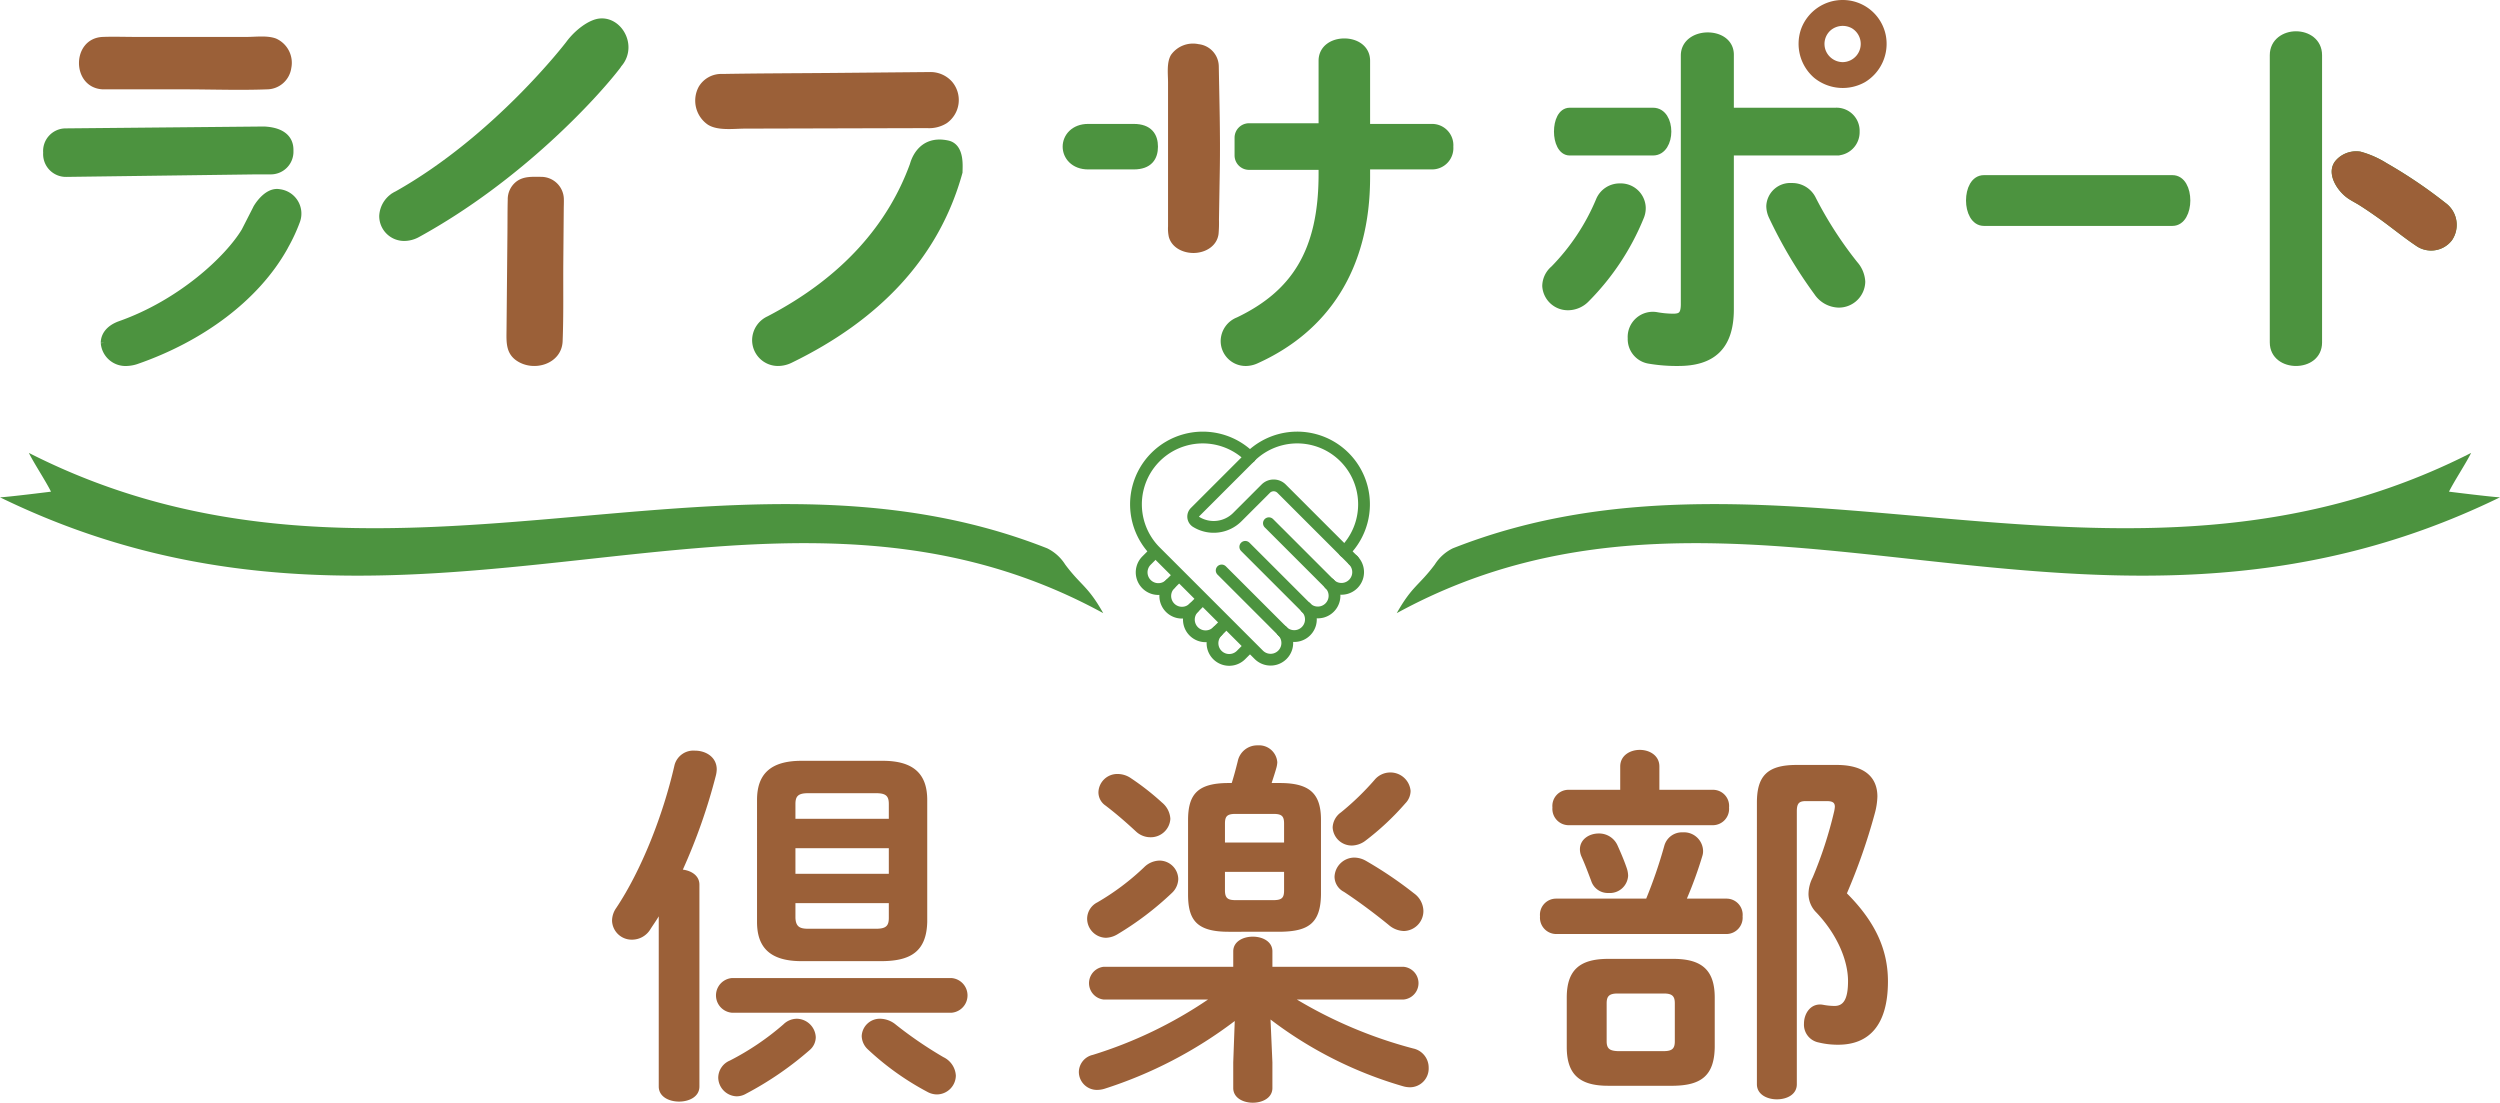
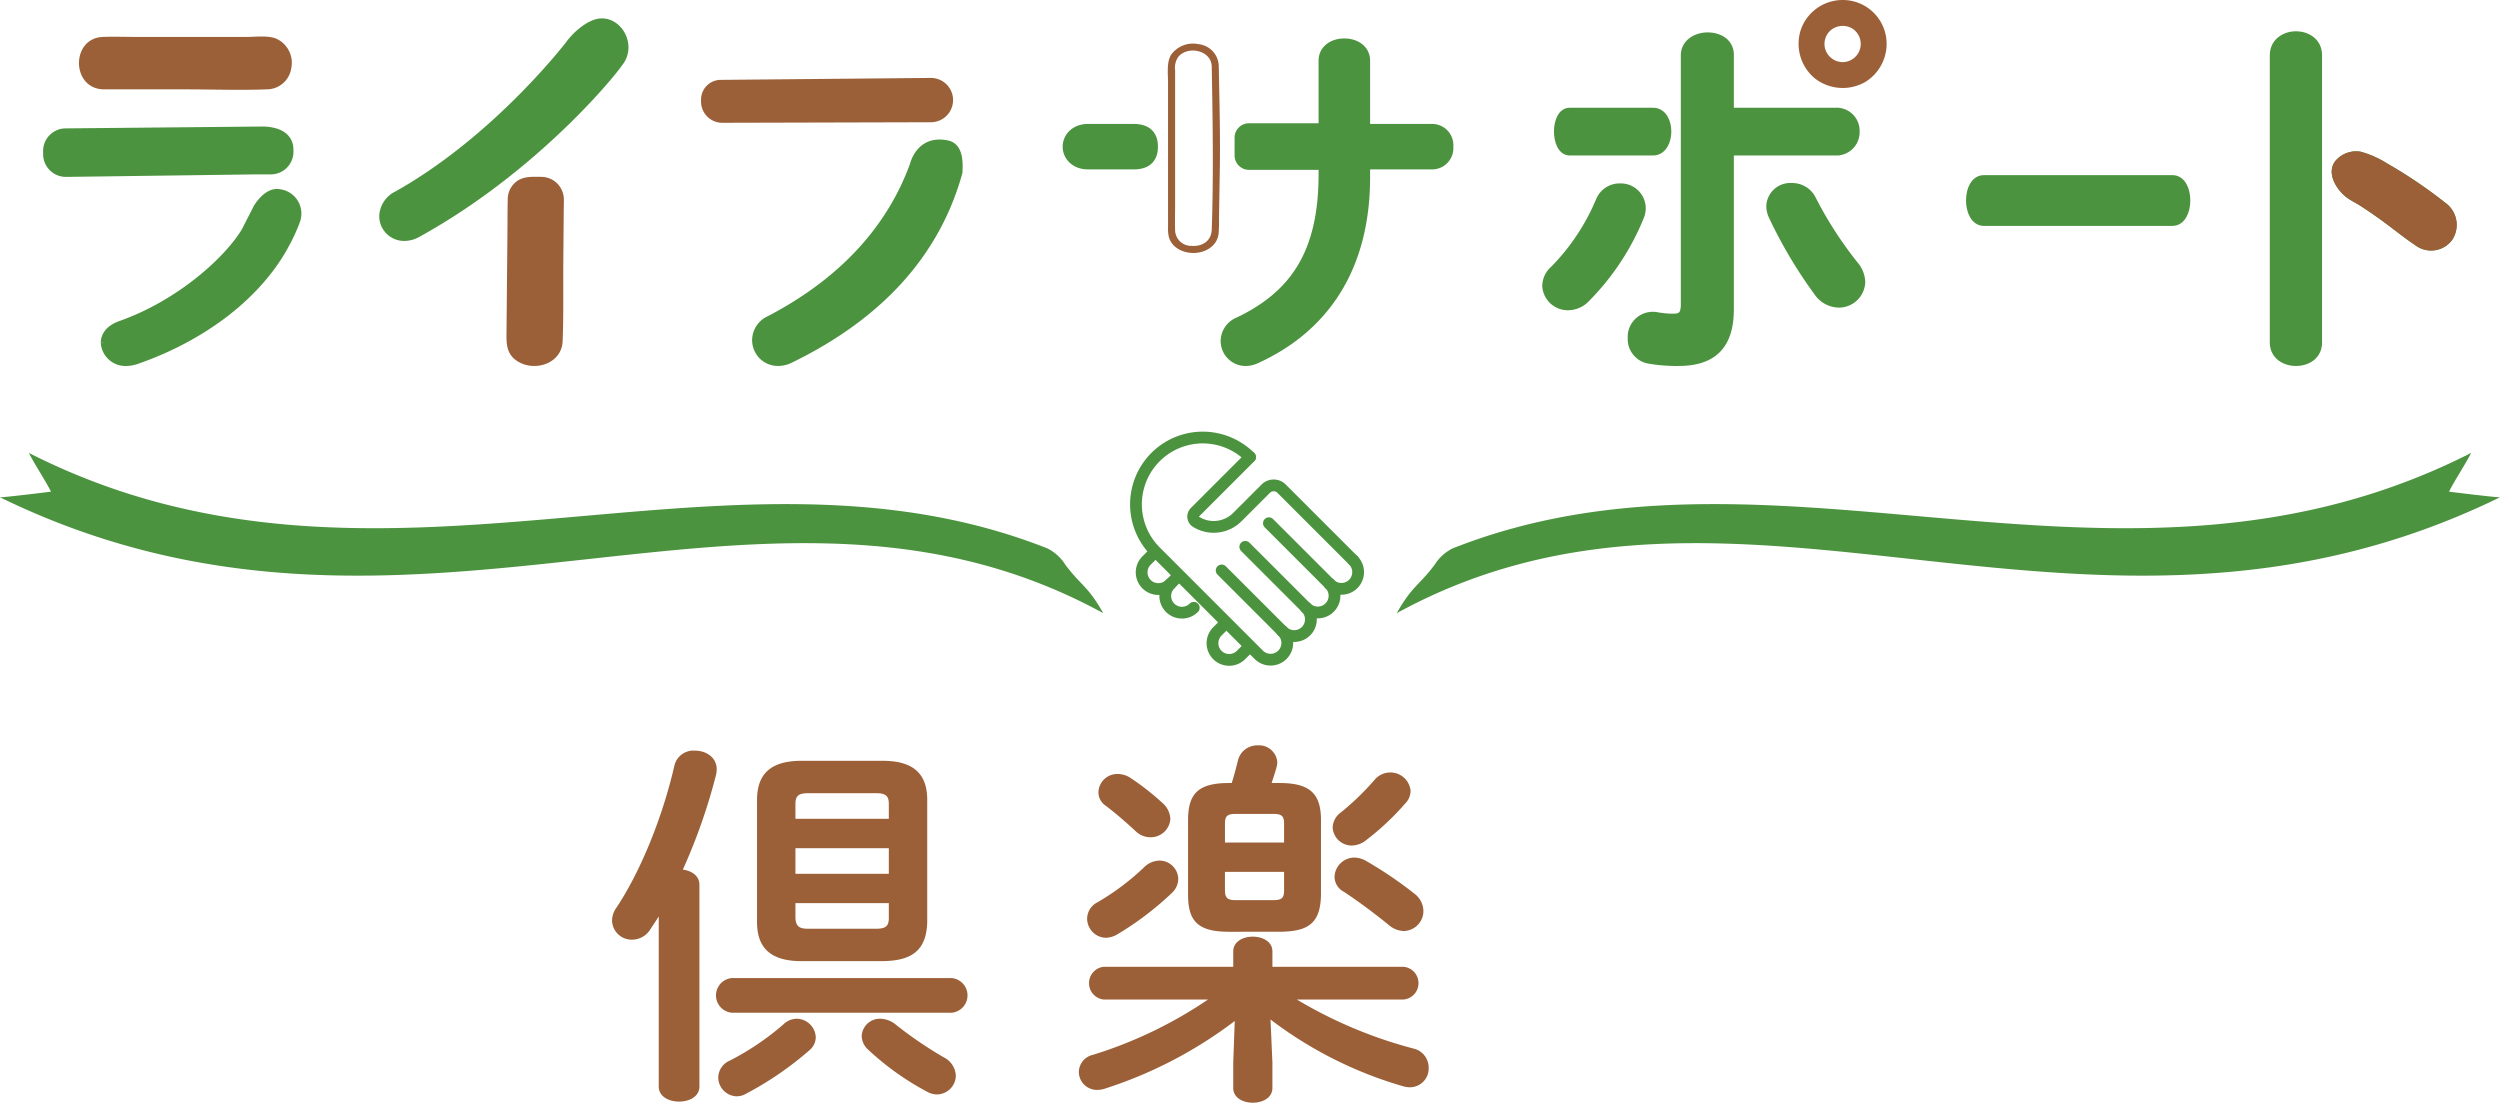
<svg xmlns="http://www.w3.org/2000/svg" width="451.421" height="199.115" viewBox="0 0 451.421 199.115">
  <defs>
    <style>.cls-1{fill:#9b6038;}.cls-2,.cls-3{fill:#4c933f;}.cls-2,.cls-4,.cls-5{stroke:#4c933f;}.cls-2,.cls-4{stroke-miterlimit:10;stroke-width:1.417px;}.cls-4,.cls-5{fill:none;}.cls-5{stroke-linecap:round;stroke-linejoin:round;stroke-width:2.126px;}</style>
  </defs>
  <g id="レイヤー_2" data-name="レイヤー 2">
    <g id="レイヤー_1-2" data-name="レイヤー 1">
      <path class="cls-1" d="M118.949,165.459c-.476.816-1.02,1.564-1.496,2.312a3.874,3.874,0,0,1-3.332,1.903,3.545,3.545,0,0,1-3.604-3.4,4.037,4.037,0,0,1,.748-2.312c4.487-6.731,8.431-16.59,10.539-25.837a3.528,3.528,0,0,1,3.671-2.584c1.972,0,3.944,1.156,3.944,3.4a5.265,5.265,0,0,1-.136,1.02,104.349,104.349,0,0,1-5.983,17.066c1.564.204,2.992,1.088,2.992,2.72v36.444c0,1.836-1.836,2.721-3.671,2.721-1.836,0-3.672-.885-3.672-2.721Zm13.191,17.406a3.141,3.141,0,0,1,0-6.256h39.708a3.141,3.141,0,0,1,0,6.256Zm11.763,1.088a3.49,3.49,0,0,1,3.399,3.332,3.09,3.09,0,0,1-1.088,2.312,59.795,59.795,0,0,1-11.491,7.888,3.404,3.404,0,0,1-1.7.476,3.44,3.44,0,0,1-3.332-3.399,3.391,3.391,0,0,1,2.108-3.061,47.978,47.978,0,0,0,9.655-6.527A3.503,3.503,0,0,1,143.902,183.953Zm.816-10.402c-5.711,0-8.023-2.516-8.023-7.072V144.449c0-4.556,2.312-7.071,8.023-7.071h14.687c5.711,0,8.023,2.516,8.023,7.071v22.03c-.136,5.372-3.06,7.003-8.023,7.072Zm15.774-28.354c0-1.428-.476-1.972-2.312-1.972H145.942c-1.836,0-2.312.544-2.312,1.972v2.651h16.862Zm-16.862,12.579h16.862V153.152H143.63Zm14.55,9.927c1.836,0,2.312-.544,2.312-1.972v-2.652H143.63v2.652c.068,1.632.816,1.972,2.312,1.972Zm12.171,23.186a3.937,3.937,0,0,1,2.244,3.332,3.454,3.454,0,0,1-3.4,3.399,3.644,3.644,0,0,1-1.768-.476,49.9,49.9,0,0,1-10.675-7.615,3.423,3.423,0,0,1-1.156-2.448,3.273,3.273,0,0,1,3.4-3.128,4.538,4.538,0,0,1,2.788,1.088A72.869,72.869,0,0,0,170.352,190.888Z" />
      <path class="cls-1" d="M229.756,191.84v4.624c0,1.769-1.768,2.651-3.536,2.651s-3.536-.883-3.536-2.651v-4.624l.272-7.479a78.273,78.273,0,0,1-23.526,12.238,4.683,4.683,0,0,1-1.359.204,3.261,3.261,0,0,1-3.264-3.264,3.217,3.217,0,0,1,2.516-3.06A78.117,78.117,0,0,0,218.129,180.485h-18.834a2.975,2.975,0,0,1,0-5.915h23.39v-2.788c0-1.768,1.768-2.651,3.536-2.651s3.536.884,3.536,2.651V174.57h23.662a2.968,2.968,0,0,1,0,5.915H234.175a80.977,80.977,0,0,0,21.01,8.839,3.529,3.529,0,0,1,2.788,3.469,3.392,3.392,0,0,1-3.4,3.535,4.633,4.633,0,0,1-1.292-.204A72.892,72.892,0,0,1,229.416,184.09Zm-30.053-22.505a3.467,3.467,0,0,1-3.4-3.468,3.335,3.335,0,0,1,1.836-2.924,44.688,44.688,0,0,0,8.431-6.323,4.059,4.059,0,0,1,2.788-1.224,3.396,3.396,0,0,1,3.4,3.332,3.559,3.559,0,0,1-1.156,2.516,55.811,55.811,0,0,1-9.859,7.479A4.331,4.331,0,0,1,199.703,169.335Zm-1.36-26.313a3.401,3.401,0,0,1,3.468-3.264,4.236,4.236,0,0,1,2.38.748A46.704,46.704,0,0,1,209.834,144.925a4.089,4.089,0,0,1,1.496,2.923,3.535,3.535,0,0,1-3.604,3.332,3.807,3.807,0,0,1-2.583-1.02c-1.836-1.7-3.468-3.127-5.508-4.691A2.89,2.89,0,0,1,198.343,143.021Zm23.526,25.226c-5.711,0-7.343-2.04-7.343-6.731V148.121c0-4.692,1.7-6.731,7.343-6.731h.544c.408-1.292.748-2.584,1.088-3.944A3.58,3.58,0,0,1,227.104,134.59a3.293,3.293,0,0,1,3.536,3.06,4.685,4.685,0,0,1-.136.884c-.272,1.02-.612,1.972-.884,2.856h1.496c5.439,0,7.411,1.972,7.411,6.663V161.515c-.068,5.235-2.312,6.663-7.343,6.731Zm9.995-19.514c0-1.292-.34-1.768-1.904-1.768h-6.867c-1.564,0-1.904.476-1.904,1.768V152.132h10.675ZM229.96,162.535c1.563,0,1.904-.476,1.904-1.768v-3.332H221.188v3.332c0,1.428.544,1.768,1.904,1.768Zm14.143-9.859a3.447,3.447,0,0,1-3.468-3.264,3.504,3.504,0,0,1,1.496-2.72,48.859,48.859,0,0,0,6.051-5.847,3.688,3.688,0,0,1,2.855-1.36,3.648,3.648,0,0,1,3.672,3.332,3.26,3.26,0,0,1-.952,2.244,47.783,47.783,0,0,1-7.275,6.799A4.187,4.187,0,0,1,244.103,152.676Zm-3.128,5.644a3.602,3.602,0,0,1,3.604-3.468,4.362,4.362,0,0,1,2.108.612,71.616,71.616,0,0,1,8.635,5.848,4.002,4.002,0,0,1,1.7,3.196,3.614,3.614,0,0,1-3.536,3.604,4.369,4.369,0,0,1-2.72-1.088c-2.583-2.108-5.507-4.284-8.091-5.984A3.099,3.099,0,0,1,240.975,158.32Z" />
-       <path class="cls-1" d="M297.252,162.263a86.244,86.244,0,0,0,3.264-9.52,3.304,3.304,0,0,1,3.332-2.447,3.445,3.445,0,0,1,3.671,3.264,2.822,2.822,0,0,1-.136,1.02,72.376,72.376,0,0,1-2.788,7.684h7.207a2.912,2.912,0,0,1,2.856,3.195,2.948,2.948,0,0,1-2.856,3.195H280.934a2.948,2.948,0,0,1-2.856-3.195,2.912,2.912,0,0,1,2.856-3.195Zm-4.691-23.866c0-1.972,1.768-2.992,3.535-2.992,1.768,0,3.536,1.02,3.536,2.992V142.613h9.723a2.912,2.912,0,0,1,2.856,3.196,2.948,2.948,0,0,1-2.856,3.196H283.177a2.948,2.948,0,0,1-2.856-3.196,2.912,2.912,0,0,1,2.856-3.196h9.383Zm-2.176,57.659c-5.236,0-7.479-2.108-7.479-7.004v-8.907c0-4.896,2.244-7.003,7.479-7.003h11.763c5.235,0,7.479,2.107,7.479,7.003v8.907c-.068,5.235-2.516,6.936-7.479,7.004Zm-5.1-42.7c0-1.768,1.632-2.856,3.399-2.856a3.64,3.64,0,0,1,3.4,2.176c.612,1.36,1.224,2.788,1.7,4.216a4.582,4.582,0,0,1,.204,1.224,3.301,3.301,0,0,1-3.536,3.128,3.142,3.142,0,0,1-3.128-2.176c-.544-1.428-1.088-2.924-1.768-4.419A3.153,3.153,0,0,1,285.285,153.356Zm15.162,36.444c1.564,0,1.972-.544,1.972-1.768v-6.867c0-1.225-.408-1.769-1.972-1.769h-8.363c-1.564,0-1.972.544-1.972,1.769v6.867c0,1.428.68,1.699,1.972,1.768Zm31.209-51.675c4.964,0,7.343,2.176,7.343,5.711a12.896,12.896,0,0,1-.476,3.06,107.641,107.641,0,0,1-5.031,14.415c5.439,5.439,7.411,10.539,7.411,15.91,0,8.023-3.536,11.423-8.975,11.423a14.398,14.398,0,0,1-3.536-.408,3.271,3.271,0,0,1-2.651-3.399c0-1.903,1.292-3.808,3.467-3.399a11.516,11.516,0,0,0,2.04.204c1.428,0,2.448-.884,2.448-4.487,0-3.672-1.904-8.363-5.711-12.375a4.757,4.757,0,0,1-1.428-3.332,6.675,6.675,0,0,1,.748-2.991,74.154,74.154,0,0,0,3.876-11.899,5.672,5.672,0,0,0,.136-.884c0-.748-.408-1.02-1.496-1.02h-3.739c-1.224,0-1.632.408-1.632,1.836v49.295c0,1.836-1.768,2.72-3.604,2.72-1.768,0-3.604-.884-3.604-2.72V144.925c0-4.76,1.836-6.799,7.139-6.799Z" />
      <path class="cls-1" d="M18.57,15.072H48.215a3.425,3.425,0,0,0,3.399-3.671,3.425,3.425,0,0,0-3.399-3.672H18.57a3.413,3.413,0,0,0-3.332,3.672A3.413,3.413,0,0,0,18.57,15.072Z" />
      <path class="cls-1" d="M18.57,16.135H33.268c4.969,0,9.979.189,14.945,0A4.477,4.477,0,0,0,52.597,12.293a4.785,4.785,0,0,0-2.765-5.337c-1.551-.583-3.644-.29-5.262-.29H24.476c-1.96,0-3.936-.074-5.895,0-5.755.218-5.759,9.198-.011,9.469,1.368.065,1.364-2.062,0-2.126-2.314-.109-3.119-3.471-1.294-4.818a3.11,3.11,0,0,1,1.97-.399h24.431c1.484,0,2.987-.067,4.47,0A2.584,2.584,0,0,1,50.419,12.322a2.379,2.379,0,0,1-2.502,1.687c-4.839.069-9.685,0-14.525,0H18.57A1.064,1.064,0,0,0,18.57,16.135Z" />
      <path class="cls-2" d="M47.671,23.551l-35.833.34a3.372,3.372,0,0,0-3.332,3.671A3.404,3.404,0,0,0,11.975,31.235l34.305-.456h2.625a3.375,3.375,0,0,0,3.375-3.375v-.25C52.28,26.43,52.28,23.779,47.671,23.551Z" />
      <path class="cls-2" d="M50.434,34.869h0c-2.294-.449-4.154,2.91-4.077,2.843L44.28,41.779c-3,5-11.554,13.013-22.59,16.897-1.972.718-2.788,1.974-2.788,3.231a3.764,3.764,0,0,0,3.943,3.469,6.039,6.039,0,0,0,1.7-.299c11.653-4.028,21.59-11.304,26.721-20.467l.127-.245A30.897,30.897,0,0,0,53.47,39.897,3.725,3.725,0,0,0,50.434,34.869Z" />
      <path class="cls-2" d="M112.773,8.556c0-2.485-2.031-4.783-4.5-4.5-1.587.182-3.92,1.835-5.5,4-.014.019-13,17-31.004,27.127a4.453,4.453,0,0,0-2.584,3.808,3.785,3.785,0,0,0,3.74,3.808,4.855,4.855,0,0,0,2.38-.612c18.469-10.131,32.093-25.089,36.104-30.325.086-.112.147-.222.22-.334A4.464,4.464,0,0,0,112.773,8.556Z" />
      <path class="cls-1" d="M97.724,32.995H95.772a2.947,2.947,0,0,0-3.025,2.832l-.24,25.839c0,2.248,2.04,3.34,4.012,3.34,2.04,0,4.011-1.092,4.011-3.34l.219-25.791A2.943,2.943,0,0,0,97.724,32.995Z" />
      <path class="cls-1" d="M97.724,31.932c-1.561,0-3.156-.152-4.479.849a4.047,4.047,0,0,0-1.563,3.269c-.052,1.94-.036,3.884-.054,5.824l-.165,17.738c-.019,2.059-.165,4.13,1.776,5.483,3.131,2.183,8.193.635,8.355-3.479.189-4.81.082-9.65.123-14.463l.08-9.412c.005-.61.036-1.226.016-1.836a4.095,4.095,0,0,0-4.088-3.972c-1.367-.075-1.363,2.051,0,2.126,2.344.128,1.957,2.409,1.943,4.038l-.061,7.219L99.477,60.432c-.003.4.013.806-.01,1.206-.107,1.843-1.956,2.517-3.597,2.261-2.393-.373-2.301-2.171-2.284-4.011l.144-15.534.068-7.362c.004-.382-.029-.783.011-1.164.214-2.056,2.401-1.771,3.914-1.771A1.064,1.064,0,0,0,97.724,31.932Z" />
      <path class="cls-2" d="M171.095,26.071c-4.981-1.093-6.039,3.547-6.116,3.76-3.999,10.977-12.277,20.746-26.081,27.929a4.058,4.058,0,0,0-2.38,3.604,3.959,3.959,0,0,0,3.944,4.011,4.915,4.915,0,0,0,2.244-.544c15.39-7.499,26.175-18.488,30.389-33.761C173.095,30.071,173.463,26.59,171.095,26.071Z" />
      <path class="cls-1" d="M168.095,14.071l-37.9.35a3.565,3.565,0,0,0-3.604,3.74,3.832,3.832,0,0,0,3.943,4.012l37.56-.101a4,4,0,1,0,0-8Z" />
-       <path class="cls-1" d="M168.095,13.008l-17.58.162c-6.687.062-13.378.066-20.064.185a4.719,4.719,0,0,0-4.283,2.311,5.27,5.27,0,0,0,1.659,6.852c1.789,1.125,4.633.712,6.662.706l24.598-.066,8.331-.022a5.974,5.974,0,0,0,3.547-.902,5.106,5.106,0,0,0,.926-7.503,5.214,5.214,0,0,0-3.797-1.723c-1.368-.058-1.365,2.068,0,2.126,3.544.151,3.943,5.418.345,5.859a13.04,13.04,0,0,1-1.526.018l-8.263.022-22.888.062c-1.728.005-3.465.062-5.193.014a2.952,2.952,0,0,1-2.415-4.62,2.971,2.971,0,0,1,2.711-1.012l19.026-.176,18.202-.168A1.064,1.064,0,0,0,168.095,13.008Z" />
-       <path class="cls-1" d="M219.435,11.933c0-2.312-1.972-3.4-3.943-3.4s-3.943,1.088-3.943,3.4V41.714c0,2.244,1.972,3.332,3.943,3.332s3.943-1.088,3.943-3.332l.197-11.831V23.084Z" />
      <path class="cls-1" d="M220.073,11.933a4.084,4.084,0,0,0-3.638-3.956,4.867,4.867,0,0,0-4.986,1.933c-.828,1.382-.538,3.444-.538,4.993v25.967a7.3,7.3,0,0,0,.136,1.878c.53,2.019,2.661,2.988,4.61,2.93,2.062-.062,4.088-1.252,4.376-3.432a23.089,23.089,0,0,0,.075-2.621l.152-9.104c.103-6.195-.077-12.394-.186-18.588a.638.638,0,0,0-1.276,0c.174,9.844.349,19.698.004,29.542-.071,2.023-1.682,3.068-3.638,2.923a2.901,2.901,0,0,1-2.977-2.857c-.046-1.538,0-3.084,0-4.622v-24.273a3.391,3.391,0,0,1,.578-2.381c1.729-2.063,5.903-1.203,6.033,1.668C218.834,12.751,220.11,12.755,220.073,11.933Z" />
      <path class="cls-2" d="M192.59,26.484c0,1.7,1.355,3.4,3.894,3.4h8.224c2.776,0,3.674-1.522,3.674-3.4h0c0-1.878-.898-3.4-3.674-3.4h-8.224C193.945,23.084,192.59,24.784,192.59,26.484Z" />
      <path class="cls-2" d="M258.588,23.084H246.689v-12.103c0-2.244-1.972-3.332-3.943-3.332-1.972,0-3.944,1.088-3.944,3.332V22.963H225.539a1.907,1.907,0,0,0-1.907,1.907v3.187a1.907,1.907,0,0,0,1.907,1.907h13.263v1.484c0,14.143-5.1,21.689-15.163,26.517a3.916,3.916,0,0,0-2.516,3.604,3.8,3.8,0,0,0,3.808,3.808,4.49,4.49,0,0,0,1.836-.408C239.142,59.392,246.689,48.513,246.689,31.991V29.883H258.588a3.137,3.137,0,0,0,3.127-3.4A3.137,3.137,0,0,0,258.588,23.084Z" />
      <path class="cls-2" d="M292.516,33.827A3.801,3.801,0,0,1,296.46,37.498a3.99,3.99,0,0,1-.34,1.7A45.013,45.013,0,0,1,286.397,53.884a4.528,4.528,0,0,1-3.196,1.428A3.916,3.916,0,0,1,279.19,51.641a4.009,4.009,0,0,1,1.428-2.992,39.38,39.38,0,0,0,8.227-12.375A3.883,3.883,0,0,1,292.516,33.827Z" />
      <path class="cls-2" d="M331.435,20.16h-6.858v-0H310.299c-1.995,0-2.993,1.768-2.993,3.604,0,1.768.998,3.604,2.993,3.604h2.109l-0.0 0h19.028a3.499,3.499,0,0,0,3.645-3.604A3.463,3.463,0,0,0,331.435,20.16Z" />
      <path class="cls-2" d="M298.485,20.16l-15.048-0c-1.421,0-2.131,1.768-2.131,3.604,0,1.768.71,3.604,2.131,3.604H284.938l-0.0 0h13.547c1.73,0,2.595-1.836,2.595-3.604C301.08,21.928,300.215,20.16,298.485,20.16Z" />
      <path class="cls-2" d="M312.371,9.893c0-2.244-1.972-3.332-4.012-3.332-2.04,0-4.147,1.156-4.147,3.468V54.904c0,1.972-.612,2.448-2.108,2.448a17.807,17.807,0,0,1-2.924-.272A3.832,3.832,0,0,0,294.624,61.092a3.777,3.777,0,0,0,3.196,3.875,29.405,29.405,0,0,0,5.235.408c5.916,0,9.315-2.652,9.315-9.519Z" />
      <path class="cls-2" d="M334.808,47.765a5.084,5.084,0,0,1,1.292,3.128,4.063,4.063,0,0,1-4.08,3.943,4.714,4.714,0,0,1-3.808-2.108,83.159,83.159,0,0,1-8.159-13.734,4.43,4.43,0,0,1-.408-1.768,3.621,3.621,0,0,1,3.875-3.468,4.012,4.012,0,0,1,3.74,2.312A69.809,69.809,0,0,0,334.808,47.765Z" />
      <path class="cls-1" d="M332.749.638a7.213,7.213,0,0,0-7.343,7.275,7.309,7.309,0,1,0,14.619,0A7.198,7.198,0,0,0,332.749.638Zm0,11.219a3.947,3.947,0,0,1-3.944-3.944,3.889,3.889,0,0,1,3.944-3.875A3.831,3.831,0,0,1,336.624,7.913,3.889,3.889,0,0,1,332.749,11.857Z" />
      <path class="cls-1" d="M332.749 0a7.992,7.992,0,0,0-7.498,5.151,8.105,8.105,0,0,0,2.365,8.931,8.183,8.183,0,0,0,9.154.743,8.079,8.079,0,0,0,3.759-8.373A7.92,7.92,0,0,0,332.749 0a.638.638,0,0,0,0,1.276,6.635,6.635,0,0,1,6.265,4.393,6.868,6.868,0,0,1-2.098,7.519,6.879,6.879,0,0,1-7.698.473,6.756,6.756,0,0,1-3.07-6.967,6.674,6.674,0,0,1,6.601-5.419A.638.638,0,0,0,332.749 0Z" />
      <path class="cls-1" d="M332.749,11.219a3.344,3.344,0,0,1-3.094-2.133,3.271,3.271,0,0,1,.979-3.677,3.39,3.39,0,0,1,3.765-.3,3.292,3.292,0,0,1-1.65,6.11.638.638,0,0,0,0,1.276,4.572,4.572,0,0,0,2.912-8.05,4.668,4.668,0,0,0-5.267-.411,4.549,4.549,0,0,0-2.134,4.792,4.632,4.632,0,0,0,4.489,3.669A.638.638,0,0,0,332.749,11.219Z" />
      <path class="cls-3" d="M392.277,32.333c1.679,0,2.519,1.904,2.519,3.875,0,1.904-.84,3.876-2.519,3.876H358.227c-1.679,0-2.519-1.972-2.519-3.876,0-1.972.84-3.875,2.519-3.875Z" />
      <path class="cls-3" d="M392.277,32.333c1.679,0,2.519,1.904,2.519,3.875,0,1.904-.84,3.876-2.519,3.876H358.227c-1.679,0-2.519-1.972-2.519-3.876,0-1.972.84-3.875,2.519-3.875Z" />
      <path class="cls-4" d="M392.277,32.333c1.679,0,2.519,1.904,2.519,3.875,0,1.904-.84,3.876-2.519,3.876H358.227c-1.679,0-2.519-1.972-2.519-3.876,0-1.972.84-3.875,2.519-3.875Z" />
      <path class="cls-3" d="M418.584,9.962c0-2.38-1.972-3.604-4.011-3.604-1.972,0-4.012,1.224-4.012,3.604V61.84c0,2.379,2.04,3.535,4.012,3.535,2.04,0,4.011-1.156,4.011-3.535Z" />
      <path class="cls-3" d="M441.099,37.071c-4.284-3.332-13.679-9.784-16.182-9.111-6.316,1.697-1.743,6.74-.36,7.479a119.656,119.656,0,0,1,11.714,8.159,4.6,4.6,0,0,0,2.856,1.02,3.947,3.947,0,0,0,3.875-4.011A4.368,4.368,0,0,0,441.099,37.071Z" />
      <path class="cls-3" d="M441.55,36.62a86.435,86.435,0,0,0-10.61-7.166,17.56,17.56,0,0,0-4.696-2.066,4.918,4.918,0,0,0-4.35,1.454c-2.092,2.192.028,5.568,2.058,6.967.677.467,1.432.832,2.128,1.274,1.082.687,2.139,1.413,3.187,2.15,2.346,1.65,4.566,3.511,6.944,5.108a4.731,4.731,0,0,0,6.523-.947A4.904,4.904,0,0,0,441.55,36.62c-.637-.504-1.546.393-.902.902,1.757,1.39,2.458,3.934.616,5.619a3.253,3.253,0,0,1-2.717.797,7.369,7.369,0,0,1-3.143-1.788,120.32,120.32,0,0,0-10.526-7.261c-1.506-.9-3.647-3.669-1.961-5.266,2.334-2.211,5.335-.226,7.577,1.045a85.473,85.473,0,0,1,10.153,6.855C441.288,38.019,442.198,37.123,441.55,36.62Z" />
      <path class="cls-2" d="M418.584,9.962c0-2.38-1.972-3.604-4.011-3.604-1.972,0-4.012,1.224-4.012,3.604V61.84c0,2.379,2.04,3.535,4.012,3.535,2.04,0,4.011-1.156,4.011-3.535Z" />
      <path class="cls-1" d="M441.099,37.071c-4.284-3.332-13.679-9.784-16.182-9.111-6.316,1.697-1.743,6.74-.36,7.479a119.656,119.656,0,0,1,11.714,8.159,4.6,4.6,0,0,0,2.856,1.02,3.947,3.947,0,0,0,3.875-4.011A4.368,4.368,0,0,0,441.099,37.071Z" />
      <path class="cls-1" d="M441.55,36.62a86.435,86.435,0,0,0-10.61-7.166,17.56,17.56,0,0,0-4.696-2.066,4.918,4.918,0,0,0-4.35,1.454c-2.092,2.192.028,5.568,2.058,6.967.677.467,1.432.832,2.128,1.274,1.082.687,2.139,1.413,3.187,2.15,2.346,1.65,4.566,3.511,6.944,5.108a4.731,4.731,0,0,0,6.523-.947A4.904,4.904,0,0,0,441.55,36.62c-.637-.504-1.546.393-.902.902,1.757,1.39,2.458,3.934.616,5.619a3.253,3.253,0,0,1-2.717.797,7.369,7.369,0,0,1-3.143-1.788,120.32,120.32,0,0,0-10.526-7.261c-1.506-.9-3.647-3.669-1.961-5.266,2.334-2.211,5.335-.226,7.577,1.045a85.473,85.473,0,0,1,10.153,6.855C441.288,38.019,442.198,37.123,441.55,36.62Z" />
      <path class="cls-3" d="M5.21,81.779c1,2,3,5,4,7,0,0-8,1-9.21,1.019,74.597,36.395,137.068-13.053,199.21,20.918-2.784-4.947-4-4.937-6.865-8.773a8.028,8.028,0,0,0-3.252-2.932C130.21,75.779,68.467,113.943,5.21,81.779Z" />
      <path class="cls-3" d="M446.21,81.779c-1,2-3,5-4,7,0,0,8,1,9.21,1.019-74.597,36.395-137.068-13.053-199.21,20.918,2.784-4.947,4-4.937,6.865-8.773a8.028,8.028,0,0,1,3.253-2.932C321.21,75.779,382.954,113.943,446.21,81.779Z" />
-       <path class="cls-5" d="M225.71,82.536a12.061,12.061,0,0,1,17.057,17.057" />
      <line class="cls-5" x1="224.857" y1="98.741" x2="235.824" y2="109.707" />
      <line class="cls-5" x1="229.122" y1="94.476" x2="240.088" y2="105.443" />
      <path class="cls-5" d="M231.56,113.972a3.015,3.015,0,1,1-4.264,4.264l-1.585-1.585-17.057-17.057a12.061,12.061,0,1,1,17.057-17.057" />
      <path class="cls-5" d="M235.824,109.707a3.015,3.015,0,1,1-4.264,4.264" />
      <path class="cls-5" d="M240.088,105.443a3.015,3.015,0,0,1-4.264,4.264" />
      <path class="cls-5" d="M244.353,101.179a3.015,3.015,0,1,1-4.264,4.264" />
      <path class="cls-5" d="M225.719,82.545,223.959,84.304l-8.162,8.162a1.132,1.132,0,0,0,.15,1.749,6.033,6.033,0,0,0,7.473-.843l5.134-5.134a2.02,2.02,0,0,1,2.857,0l12.941,12.941" />
      <path class="cls-5" d="M211.293,105.482a3.015,3.015,0,0,1-4.264-4.264l.939-.939" />
      <path class="cls-5" d="M215.558,109.747a3.015,3.015,0,0,1-4.264-4.264l.939-.939" />
-       <path class="cls-5" d="M219.822,114.011a3.015,3.015,0,1,1-4.264-4.264l.939-.939" />
      <path class="cls-5" d="M220.761,113.072l-.939.939a3.015,3.015,0,0,0,4.264,4.264l.939-.939" />
      <line class="cls-5" x1="220.593" y1="103.005" x2="231.56" y2="113.972" />
    </g>
  </g>
</svg>